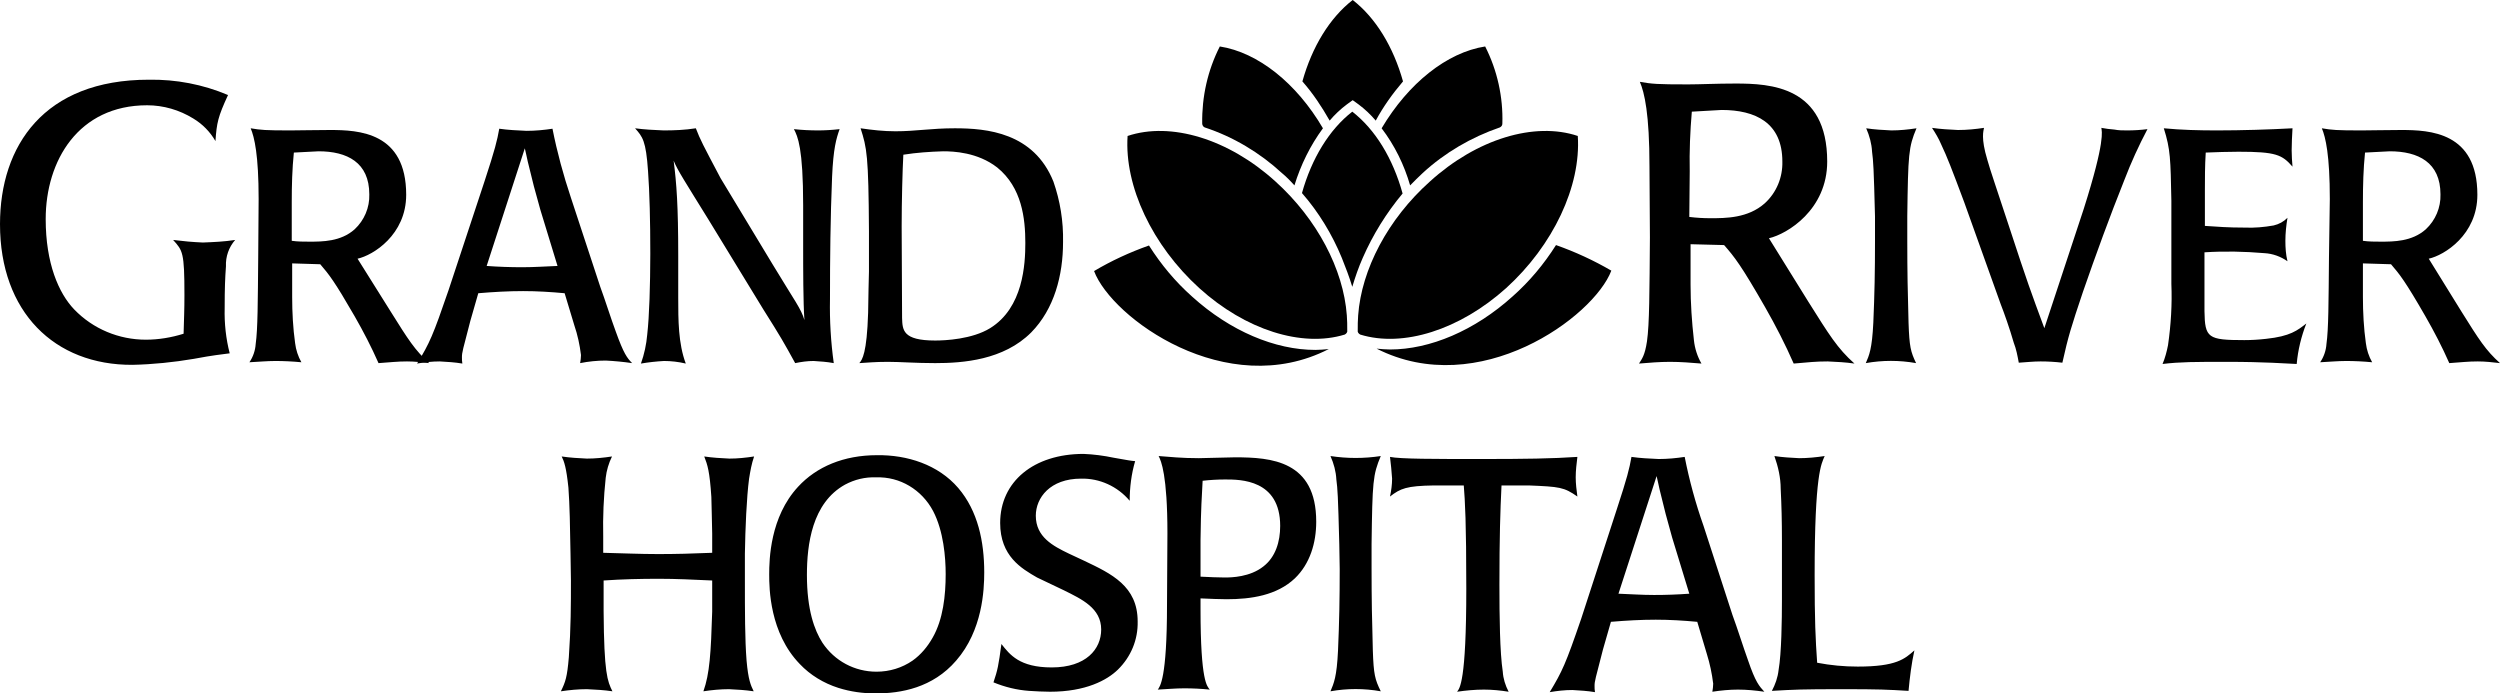
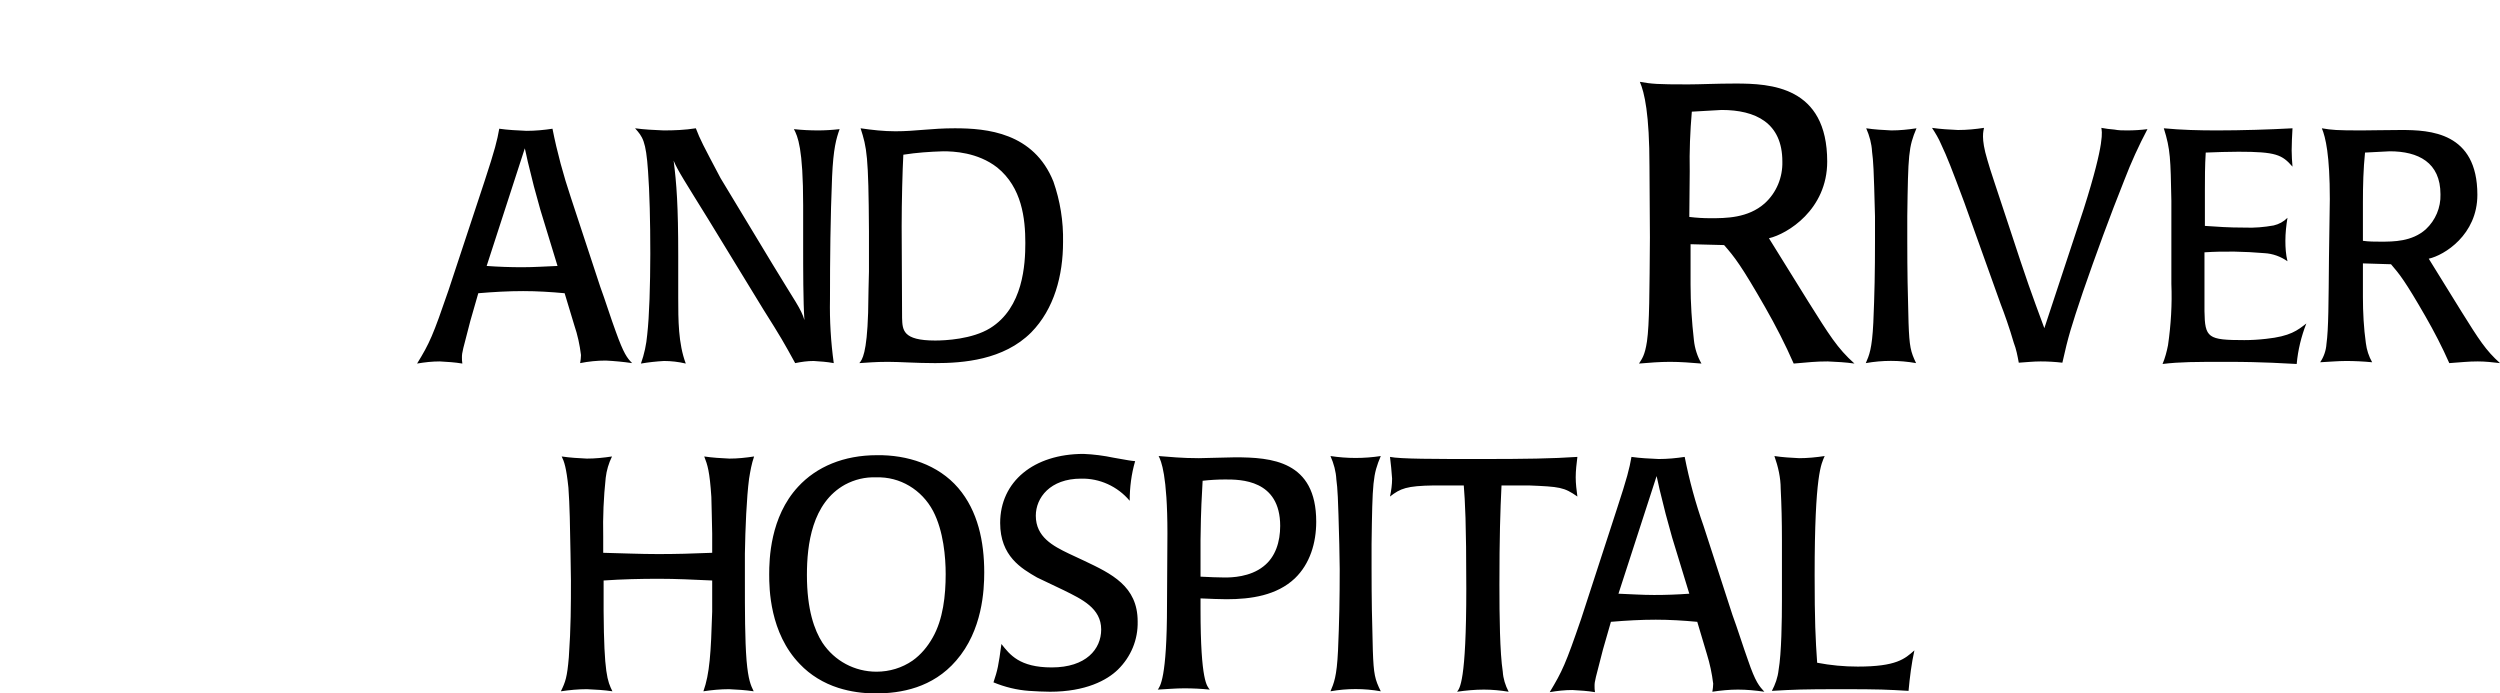
<svg xmlns="http://www.w3.org/2000/svg" width="137" height="38" viewBox="0 0 137 38" fill="none">
  <g clip-path="url(#clip0_58_70)">
-     <path d="M85.269 13.43C84.603 14.481 83.822 15.415 82.903 16.232C80.812 18.124 78.355 19.152 76.172 19.152C75.92 19.152 75.69 19.128 75.437 19.105C81.042 21.954 87.336 17.377 88.301 14.831C87.336 14.27 86.326 13.803 85.269 13.43ZM65.33 16.256C64.411 15.438 63.63 14.504 62.964 13.453C61.907 13.827 60.897 14.294 59.955 14.854C60.919 17.424 67.214 22.001 72.819 19.128C72.566 19.152 72.313 19.175 72.084 19.175C69.878 19.175 67.42 18.148 65.33 16.256ZM8.155 4.368C9.648 4.344 11.118 4.624 12.496 5.208C11.945 6.4 11.876 6.726 11.807 7.731C11.509 7.217 11.095 6.797 10.59 6.493C9.832 6.026 8.959 5.769 8.063 5.769C4.296 5.769 2.504 8.805 2.504 12.005C2.504 14.434 3.216 16.069 4.066 16.956C5.1 18.031 6.524 18.615 7.994 18.615C8.683 18.615 9.395 18.498 10.061 18.288C10.084 17.447 10.107 16.98 10.107 16.162C10.107 13.827 10.015 13.733 9.487 13.149C10.038 13.219 10.567 13.266 11.118 13.29C11.715 13.266 12.29 13.243 12.887 13.149C12.542 13.546 12.358 14.06 12.382 14.597C12.335 15.251 12.312 15.789 12.312 16.886C12.29 17.727 12.382 18.568 12.588 19.362C12.083 19.432 11.738 19.455 10.613 19.666C9.51 19.852 8.384 19.969 7.259 19.993C2.986 20.016 0 17.096 0 12.285C0 7.988 2.412 4.368 8.155 4.368ZM14.173 10.907C14.173 8.502 13.944 7.521 13.737 7.03C14.288 7.124 14.541 7.147 15.919 7.147C16.447 7.147 17.228 7.124 18.078 7.124C19.663 7.124 22.259 7.24 22.259 10.674C22.259 12.869 20.444 13.99 19.594 14.177L21.409 17.073C22.374 18.615 22.741 19.198 23.523 19.899C23.109 19.852 22.718 19.806 22.305 19.806C21.777 19.806 21.432 19.852 20.743 19.899C20.352 19.012 19.916 18.171 19.434 17.33C18.331 15.415 18.032 15.041 17.55 14.481L16.011 14.434V16.279C16.011 17.12 16.057 17.984 16.172 18.802C16.218 19.175 16.332 19.526 16.516 19.852C16.034 19.806 15.552 19.782 15.092 19.782C14.633 19.782 14.15 19.829 13.668 19.852C13.875 19.549 13.989 19.198 14.012 18.848C14.127 18.031 14.127 16.559 14.15 14.107L14.173 10.907ZM15.988 13.196C16.309 13.243 16.631 13.243 16.953 13.243C17.665 13.243 18.676 13.243 19.434 12.566C19.962 12.075 20.261 11.374 20.238 10.65C20.238 8.899 19.02 8.291 17.458 8.291L16.103 8.361C16.011 9.272 15.988 10.16 15.988 11.071V13.196Z" fill="black" />
    <path d="M26.555 9.926C27.129 8.175 27.244 7.707 27.359 7.054C27.841 7.124 28.346 7.147 28.852 7.17C29.334 7.17 29.817 7.124 30.276 7.054C30.529 8.338 30.873 9.599 31.287 10.837L32.895 15.719C33.147 16.396 33.492 17.494 33.745 18.171C34.181 19.385 34.365 19.619 34.641 19.899C34.158 19.829 33.676 19.782 33.193 19.759C32.734 19.759 32.252 19.806 31.792 19.899C31.815 19.759 31.838 19.596 31.838 19.456C31.769 18.895 31.654 18.358 31.471 17.821L30.942 16.069C30.184 15.999 29.426 15.952 28.668 15.952C27.864 15.952 27.037 15.999 26.21 16.069L25.774 17.587C25.36 19.175 25.314 19.315 25.314 19.572C25.314 19.689 25.314 19.806 25.337 19.923C24.924 19.852 24.51 19.829 24.097 19.806C23.683 19.806 23.27 19.852 22.856 19.923C23.546 18.802 23.729 18.381 24.579 15.905L26.555 9.926ZM29.61 11.491C29.311 10.44 29.196 9.996 28.921 8.852C28.875 8.595 28.806 8.361 28.76 8.128L26.669 14.574C27.313 14.621 27.956 14.644 28.622 14.644C29.288 14.644 29.909 14.598 30.552 14.574L29.61 11.491ZM34.801 7.03C35.307 7.1 35.835 7.124 36.363 7.147C36.961 7.147 37.535 7.124 38.132 7.03C38.385 7.684 38.5 7.894 39.487 9.763L42.336 14.481C43.576 16.536 43.898 16.91 44.082 17.54C44.013 16.559 44.013 14.691 44.013 13.57V11.258C44.013 8.105 43.714 7.474 43.507 7.077C43.944 7.124 44.38 7.147 44.84 7.147C45.184 7.147 45.598 7.124 46.011 7.077C45.828 7.591 45.667 8.128 45.598 9.693C45.506 11.935 45.483 14.177 45.483 16.396C45.46 17.564 45.529 18.732 45.69 19.899C45.322 19.829 44.955 19.806 44.587 19.782C44.242 19.782 43.921 19.829 43.576 19.899C42.933 18.732 42.818 18.521 41.831 16.956L38.821 12.028C37.581 10.02 37.121 9.319 36.915 8.805C37.075 10.043 37.167 11.258 37.167 14.014V16.326C37.167 17.517 37.167 18.825 37.581 19.923C37.19 19.829 36.777 19.782 36.386 19.782C35.973 19.806 35.536 19.852 35.123 19.923C35.307 19.409 35.422 18.872 35.468 18.334C35.697 16.326 35.674 11.514 35.513 9.389C35.399 7.707 35.215 7.497 34.801 7.03ZM47.619 12.682C47.596 8.502 47.504 8.105 47.16 7.03C47.803 7.124 48.423 7.194 49.066 7.194C50.192 7.194 51.019 7.03 52.328 7.03C54.074 7.03 56.647 7.264 57.727 9.95C58.094 11.001 58.278 12.122 58.255 13.266C58.255 15.088 57.773 16.933 56.509 18.218C54.993 19.736 52.765 19.899 51.249 19.899C50.169 19.899 49.342 19.829 48.653 19.829C47.918 19.829 47.527 19.876 47.091 19.899C47.252 19.712 47.504 19.362 47.573 17.143C47.596 16.069 47.596 15.462 47.619 14.878V12.682ZM49.434 17.424C49.457 18.078 49.457 18.661 51.249 18.661C51.8 18.661 53.27 18.591 54.258 17.984C56.073 16.863 56.188 14.481 56.188 13.313C56.188 11.982 56.004 10.277 54.648 9.179C53.569 8.338 52.236 8.291 51.685 8.291C50.95 8.315 50.238 8.361 49.503 8.478C49.457 9.296 49.411 11.071 49.411 12.402L49.434 17.424ZM90.391 9.132C90.391 6.236 90.116 5.068 89.863 4.484C90.529 4.601 90.805 4.625 92.505 4.625C93.148 4.625 94.067 4.578 95.101 4.578C97.007 4.578 100.131 4.718 100.131 8.852C100.131 11.491 97.949 12.822 96.938 13.056L99.098 16.536C100.246 18.358 100.683 19.082 101.624 19.923C101.142 19.852 100.66 19.829 100.154 19.806C99.511 19.806 99.121 19.852 98.294 19.923C97.834 18.872 97.306 17.844 96.732 16.84C95.422 14.551 95.055 14.084 94.48 13.43L92.643 13.383V15.602C92.643 16.606 92.712 17.634 92.826 18.638C92.872 19.082 93.01 19.526 93.24 19.923C92.666 19.876 92.091 19.829 91.517 19.829C90.943 19.829 90.391 19.876 89.817 19.923C89.978 19.666 90.139 19.479 90.254 18.708C90.391 17.75 90.391 15.976 90.415 13.009L90.391 9.132ZM92.574 11.888C92.964 11.935 93.332 11.958 93.722 11.958C94.572 11.958 95.79 11.958 96.709 11.141C97.352 10.557 97.696 9.716 97.673 8.852C97.673 6.727 96.203 6.026 94.343 6.026L92.712 6.119C92.62 7.194 92.574 8.291 92.597 9.389L92.574 11.888ZM102.75 11.865C102.681 9.156 102.658 8.852 102.589 8.315C102.566 7.871 102.451 7.451 102.268 7.03C102.727 7.1 103.186 7.124 103.646 7.147C104.105 7.147 104.565 7.1 105.024 7.03C104.588 8.058 104.565 8.455 104.519 11.841V13.196C104.519 14.878 104.542 16.046 104.588 17.68C104.634 19.012 104.703 19.269 105.001 19.899C104.082 19.736 103.164 19.736 102.245 19.899C102.428 19.479 102.589 19.128 102.658 17.68C102.727 16.092 102.75 14.854 102.75 13.22V11.865ZM114.19 11.444C115.384 7.684 115.177 7.194 115.154 7.007C115.384 7.054 115.614 7.077 115.867 7.1C116.096 7.147 116.326 7.147 116.579 7.147C116.946 7.147 117.314 7.124 117.681 7.077C117.199 7.988 116.785 8.899 116.418 9.856C115.614 11.865 114.856 13.944 114.144 15.999C113.501 17.914 113.34 18.428 113.018 19.876C112.628 19.829 112.214 19.806 111.824 19.806C111.433 19.806 111.02 19.852 110.629 19.876C110.56 19.502 110.491 19.128 110.353 18.778C110.124 17.984 109.825 17.143 109.641 16.676L107.643 11.094C106.954 9.249 106.701 8.595 106.379 7.918C106.242 7.591 106.058 7.287 105.874 7.007C106.356 7.077 106.816 7.1 107.298 7.124C107.781 7.124 108.263 7.077 108.723 7.007C108.7 7.17 108.539 7.544 108.906 8.758C109.09 9.412 109.366 10.183 110.078 12.355C111.134 15.578 111.272 15.929 112.03 17.984L114.19 11.444ZM118.991 11.001C118.945 8.712 118.945 8.198 118.577 7.03C119.542 7.124 120.53 7.147 121.494 7.147C122.827 7.147 124.366 7.1 125.629 7.03C125.606 7.474 125.583 7.848 125.583 8.245C125.583 8.548 125.606 8.852 125.629 9.132C125.055 8.478 124.733 8.315 122.666 8.315C121.977 8.315 121.563 8.338 120.874 8.361C120.828 9.085 120.828 9.81 120.828 10.417V12.379C121.54 12.425 122.069 12.472 123.011 12.472C123.539 12.495 124.067 12.449 124.596 12.355C124.894 12.285 125.147 12.145 125.354 11.935C125.285 12.355 125.239 12.776 125.239 13.196C125.239 13.57 125.262 13.944 125.354 14.317C124.986 14.06 124.55 13.897 124.09 13.873C122.988 13.78 121.908 13.757 120.805 13.827V17.05C120.828 18.521 120.989 18.638 122.988 18.638C123.378 18.638 123.769 18.615 124.182 18.568C125.514 18.428 125.905 18.101 126.387 17.727C126.112 18.428 125.928 19.175 125.859 19.946C125.262 19.923 124.136 19.829 122.046 19.829C120.277 19.829 119.496 19.829 118.508 19.946C118.646 19.619 118.738 19.269 118.807 18.918C118.968 17.797 119.037 16.676 118.991 15.555V11.001ZM127.674 10.907C127.674 8.502 127.444 7.521 127.237 7.03C127.789 7.124 128.041 7.147 129.42 7.147C129.948 7.147 130.729 7.124 131.579 7.124C133.164 7.124 135.76 7.24 135.76 10.674C135.76 12.869 133.945 13.99 133.095 14.177L134.887 17.073C135.851 18.615 136.219 19.199 137 19.899C136.587 19.852 136.196 19.806 135.783 19.806C135.254 19.806 134.91 19.852 134.221 19.899C133.83 19.012 133.394 18.171 132.911 17.33C131.809 15.415 131.51 15.041 131.028 14.481L129.488 14.434V16.279C129.488 17.12 129.534 17.984 129.649 18.802C129.695 19.175 129.81 19.526 129.994 19.852C129.511 19.806 129.029 19.782 128.57 19.782C128.11 19.782 127.628 19.829 127.145 19.852C127.352 19.549 127.467 19.199 127.49 18.848C127.605 18.031 127.605 16.559 127.628 14.107L127.674 10.907ZM129.488 13.196C129.81 13.243 130.132 13.243 130.453 13.243C131.165 13.243 132.176 13.243 132.934 12.566C133.462 12.075 133.761 11.374 133.738 10.65C133.738 8.899 132.521 8.291 130.959 8.291L129.603 8.361C129.511 9.272 129.488 10.16 129.488 11.071V13.196ZM31.264 30.339C31.241 28.891 31.218 27.653 31.149 26.719C31.034 25.621 30.919 25.294 30.781 25.014C31.241 25.084 31.7 25.108 32.16 25.131C32.619 25.131 33.078 25.084 33.538 25.014C33.354 25.388 33.239 25.785 33.193 26.182C33.078 27.256 33.032 28.331 33.056 29.405V30.293C34.066 30.316 35.054 30.363 36.065 30.363C37.029 30.363 37.925 30.339 39.028 30.293V29.242C39.005 28.471 39.005 27.84 38.982 27.233C38.89 25.832 38.775 25.481 38.592 25.014C39.051 25.084 39.51 25.108 39.97 25.131C40.429 25.131 40.866 25.084 41.325 25.014C41.187 25.411 41.118 25.808 41.05 26.229C40.912 27.28 40.843 28.961 40.82 30.339V31.787C40.82 33.492 40.82 35.034 40.912 36.202C41.004 37.253 41.141 37.556 41.302 37.883C40.843 37.813 40.406 37.79 39.947 37.767C39.487 37.767 39.005 37.813 38.546 37.883C38.89 36.926 38.959 35.781 39.028 33.516V31.811C37.994 31.764 37.053 31.717 36.111 31.717C35.1 31.717 34.089 31.741 33.078 31.811V33.492C33.102 36.902 33.285 37.323 33.561 37.883C33.102 37.813 32.642 37.79 32.16 37.767C31.677 37.767 31.218 37.813 30.735 37.883C30.988 37.369 31.08 37.112 31.172 36.015C31.287 34.38 31.287 33.142 31.287 31.811L31.264 30.339ZM52.512 26.742C53.592 28.004 53.936 29.685 53.936 31.367C53.936 32.325 53.844 34.543 52.397 36.202C51.111 37.696 49.365 38 47.987 38C47.298 38 46.608 37.907 45.942 37.696C45.138 37.44 44.403 36.996 43.829 36.389C42.175 34.684 42.152 32.231 42.152 31.484C42.152 30.666 42.198 28.331 43.737 26.672C44.748 25.575 46.241 24.944 48.056 24.944C49.71 24.921 51.41 25.458 52.512 26.742ZM46.31 26.556C44.495 27.56 44.219 29.849 44.219 31.507C44.219 33.422 44.633 34.543 45.069 35.221C45.736 36.225 46.838 36.809 48.033 36.809C48.745 36.809 49.434 36.599 50.008 36.202C50.468 35.875 50.835 35.431 51.111 34.94C51.685 33.936 51.823 32.628 51.823 31.46C51.823 30.549 51.708 29.102 51.134 28.004C50.514 26.836 49.319 26.112 48.01 26.159C47.413 26.135 46.838 26.275 46.31 26.556ZM56.831 31.647C55.981 31.157 54.809 30.48 54.809 28.658C54.809 26.392 56.647 24.874 59.38 24.874C59.932 24.897 60.483 24.968 61.034 25.084C61.838 25.224 61.93 25.248 62.206 25.271C61.999 25.972 61.907 26.719 61.907 27.443C61.241 26.649 60.253 26.205 59.243 26.229C57.543 26.229 56.762 27.28 56.762 28.261C56.762 29.428 57.704 29.919 58.577 30.339L59.426 30.736C60.897 31.437 62.344 32.114 62.344 34.053C62.367 35.057 61.976 35.991 61.264 36.692C60.667 37.276 59.495 37.907 57.543 37.907C57.152 37.907 56.785 37.883 56.394 37.86C55.728 37.813 55.062 37.65 54.442 37.393C54.671 36.715 54.717 36.482 54.878 35.291C55.337 35.875 55.866 36.575 57.635 36.575C59.518 36.575 60.345 35.571 60.345 34.497C60.345 33.329 59.289 32.838 58.301 32.348L56.831 31.647ZM63.975 29.218C63.975 26.042 63.63 25.248 63.492 24.991C64.112 25.038 64.756 25.108 65.698 25.108C65.973 25.108 67.352 25.061 67.673 25.061C69.672 25.061 72.129 25.248 72.129 28.588C72.129 29.755 71.785 30.9 70.958 31.694C69.97 32.628 68.569 32.838 67.214 32.838C66.777 32.838 66.41 32.815 65.789 32.792V33.376C65.789 37.393 66.157 37.603 66.295 37.79C65.835 37.743 65.353 37.72 64.894 37.72C64.411 37.72 63.929 37.767 63.446 37.79C63.561 37.626 63.952 37.206 63.952 33.142L63.975 29.218ZM65.789 31.601C66.295 31.624 66.754 31.647 67.122 31.647C67.489 31.647 68.5 31.624 69.235 31.04C69.901 30.526 70.154 29.685 70.154 28.821C70.154 26.275 67.972 26.275 67.145 26.275C66.731 26.275 66.318 26.299 65.904 26.346C65.858 27.303 65.812 27.724 65.789 29.592V31.601ZM73.393 29.826C73.324 27.116 73.301 26.813 73.232 26.275C73.209 25.832 73.094 25.411 72.91 24.991C73.829 25.131 74.748 25.131 75.667 24.991C75.231 26.018 75.208 26.416 75.162 29.802V31.157C75.162 32.838 75.185 34.006 75.231 35.641C75.276 36.972 75.345 37.229 75.667 37.883C74.748 37.72 73.829 37.72 72.91 37.883C73.094 37.44 73.255 37.112 73.324 35.641C73.393 34.053 73.416 32.815 73.416 31.18L73.393 29.826ZM78.584 26.602C77.068 26.626 76.747 26.766 76.172 27.21C76.241 26.883 76.287 26.556 76.287 26.229C76.264 25.832 76.218 25.435 76.172 25.038C76.724 25.154 78.63 25.154 81.134 25.154C83.592 25.154 85.062 25.131 86.441 25.038C86.395 25.411 86.349 25.785 86.349 26.159C86.349 26.509 86.395 26.859 86.441 27.21C85.705 26.696 85.476 26.672 83.776 26.602H82.283C82.214 28.027 82.168 29.428 82.168 32.044C82.168 33.773 82.191 35.758 82.352 36.809C82.375 37.183 82.49 37.556 82.673 37.907C82.237 37.837 81.777 37.79 81.318 37.79C80.835 37.79 80.33 37.837 79.848 37.907C79.986 37.72 80.353 37.393 80.353 32.255C80.353 28.611 80.284 27.467 80.215 26.602H78.584ZM88.6 27.91C89.174 26.159 89.289 25.692 89.404 25.038C89.886 25.108 90.391 25.131 90.897 25.154C91.379 25.154 91.862 25.108 92.321 25.038C92.574 26.322 92.918 27.583 93.355 28.821L94.94 33.703C95.192 34.38 95.537 35.478 95.79 36.178C96.203 37.393 96.41 37.603 96.686 37.907C96.203 37.837 95.721 37.79 95.238 37.79C94.779 37.79 94.297 37.837 93.837 37.907C93.86 37.767 93.883 37.603 93.883 37.463C93.814 36.902 93.699 36.365 93.539 35.851L93.01 34.076C92.252 34.006 91.494 33.959 90.736 33.959C89.932 33.959 89.105 34.006 88.278 34.076L87.842 35.594C87.428 37.206 87.382 37.323 87.382 37.58C87.382 37.696 87.382 37.813 87.405 37.93C86.992 37.86 86.578 37.837 86.165 37.813C85.751 37.813 85.338 37.86 84.924 37.93C85.614 36.785 85.797 36.389 86.647 33.913L88.6 27.91ZM91.632 29.452C91.333 28.401 91.219 27.957 90.943 26.813C90.897 26.556 90.828 26.322 90.782 26.089L88.692 32.535C89.335 32.558 89.978 32.605 90.644 32.605C91.31 32.605 91.931 32.581 92.574 32.535L91.632 29.452ZM97.65 29.615C97.65 28.541 97.627 27.677 97.582 26.789C97.582 26.182 97.444 25.575 97.237 24.991C97.696 25.061 98.133 25.084 98.592 25.108C99.052 25.108 99.534 25.061 99.993 24.991C99.81 25.411 99.442 25.972 99.442 31.507C99.442 34.03 99.488 34.987 99.58 36.318C100.315 36.459 101.05 36.529 101.808 36.529C103.922 36.529 104.381 36.108 104.909 35.641C104.749 36.365 104.657 37.112 104.588 37.86C103.416 37.79 103.003 37.767 100.935 37.767C98.753 37.767 98.294 37.79 97.099 37.86C97.283 37.51 97.421 37.136 97.467 36.715C97.627 35.805 97.65 33.936 97.65 32.885V29.615Z" fill="black" />
-     <path d="M73.806 5.722L74.128 5.489L74.45 5.722C74.794 5.979 75.116 6.283 75.391 6.61C75.805 5.839 76.31 5.138 76.885 4.461C76.356 2.569 75.391 0.981 74.128 0C72.865 0.981 71.9 2.569 71.371 4.461C71.946 5.115 72.428 5.839 72.865 6.61C73.14 6.283 73.462 5.979 73.806 5.722ZM81.387 2.546C79.296 2.873 77.183 4.554 75.713 7.03C76.425 7.964 76.953 9.039 77.275 10.16C77.505 9.926 77.734 9.693 77.964 9.482C79.182 8.361 80.629 7.521 82.191 6.983C82.283 6.937 82.329 6.867 82.329 6.773C82.375 5.325 82.053 3.854 81.387 2.546ZM66.846 2.546C66.18 3.854 65.858 5.302 65.881 6.773C65.881 6.867 65.95 6.96 66.019 6.983C67.581 7.497 69.028 8.361 70.246 9.482C70.499 9.693 70.728 9.926 70.935 10.16C71.279 9.039 71.808 7.964 72.497 7.03C71.05 4.554 68.936 2.873 66.846 2.546Z" fill="black" />
-     <path d="M76.862 10.604C76.333 8.688 75.368 7.1 74.105 6.119C72.842 7.1 71.877 8.688 71.348 10.58C72.267 11.631 73.002 12.846 73.531 14.13C73.737 14.644 73.944 15.181 74.105 15.719C74.266 15.181 74.45 14.644 74.679 14.13C75.231 12.869 75.966 11.678 76.862 10.604Z" fill="black" />
-     <path d="M74.541 18.334C74.45 18.288 74.381 18.194 74.404 18.101C74.404 17.82 74.404 17.564 74.427 17.283C74.61 14.761 76.058 12.005 78.355 9.95C80.927 7.614 84.097 6.656 86.463 7.451C86.647 10.207 85.108 13.453 82.535 15.789C79.986 18.078 76.884 19.058 74.541 18.334ZM73.692 18.334C73.783 18.288 73.852 18.194 73.829 18.101C73.829 17.82 73.829 17.564 73.806 17.283C73.623 14.761 72.175 12.005 69.901 9.95C67.328 7.614 64.158 6.656 61.792 7.451C61.609 10.207 63.148 13.453 65.721 15.789C68.247 18.078 71.348 19.058 73.692 18.334Z" fill="black" />
  </g>
  <defs>
    <clipPath id="clip0_58_70">
      <rect width="137" height="38" fill="white" />
    </clipPath>
  </defs>
</svg>